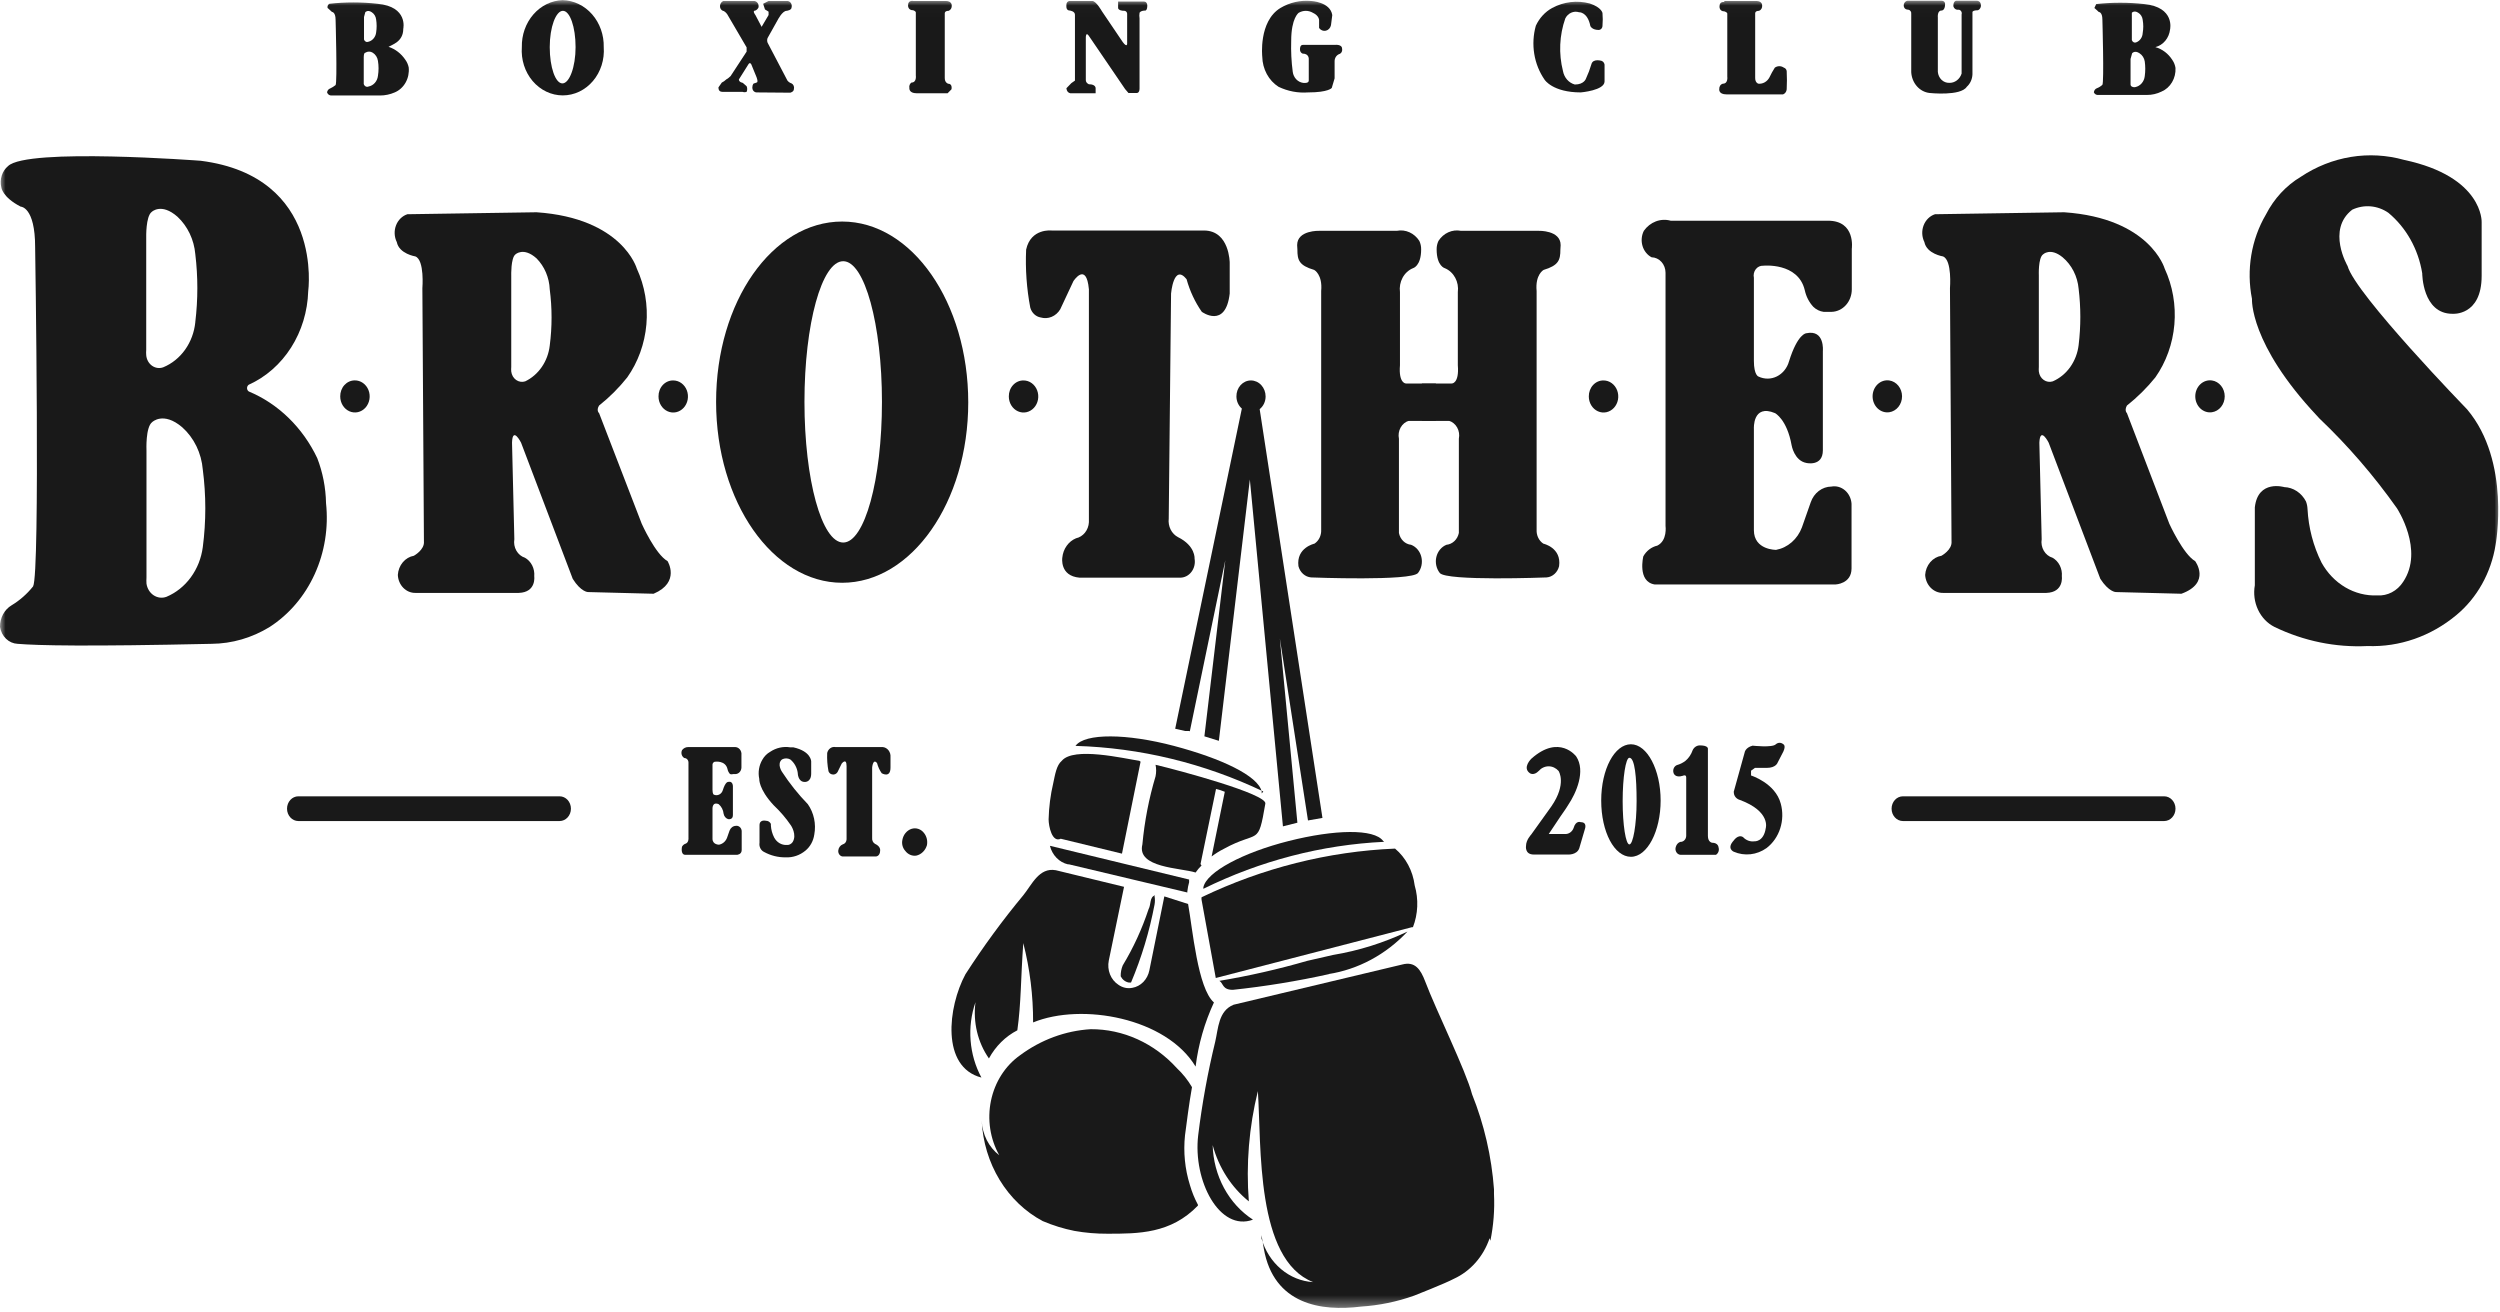
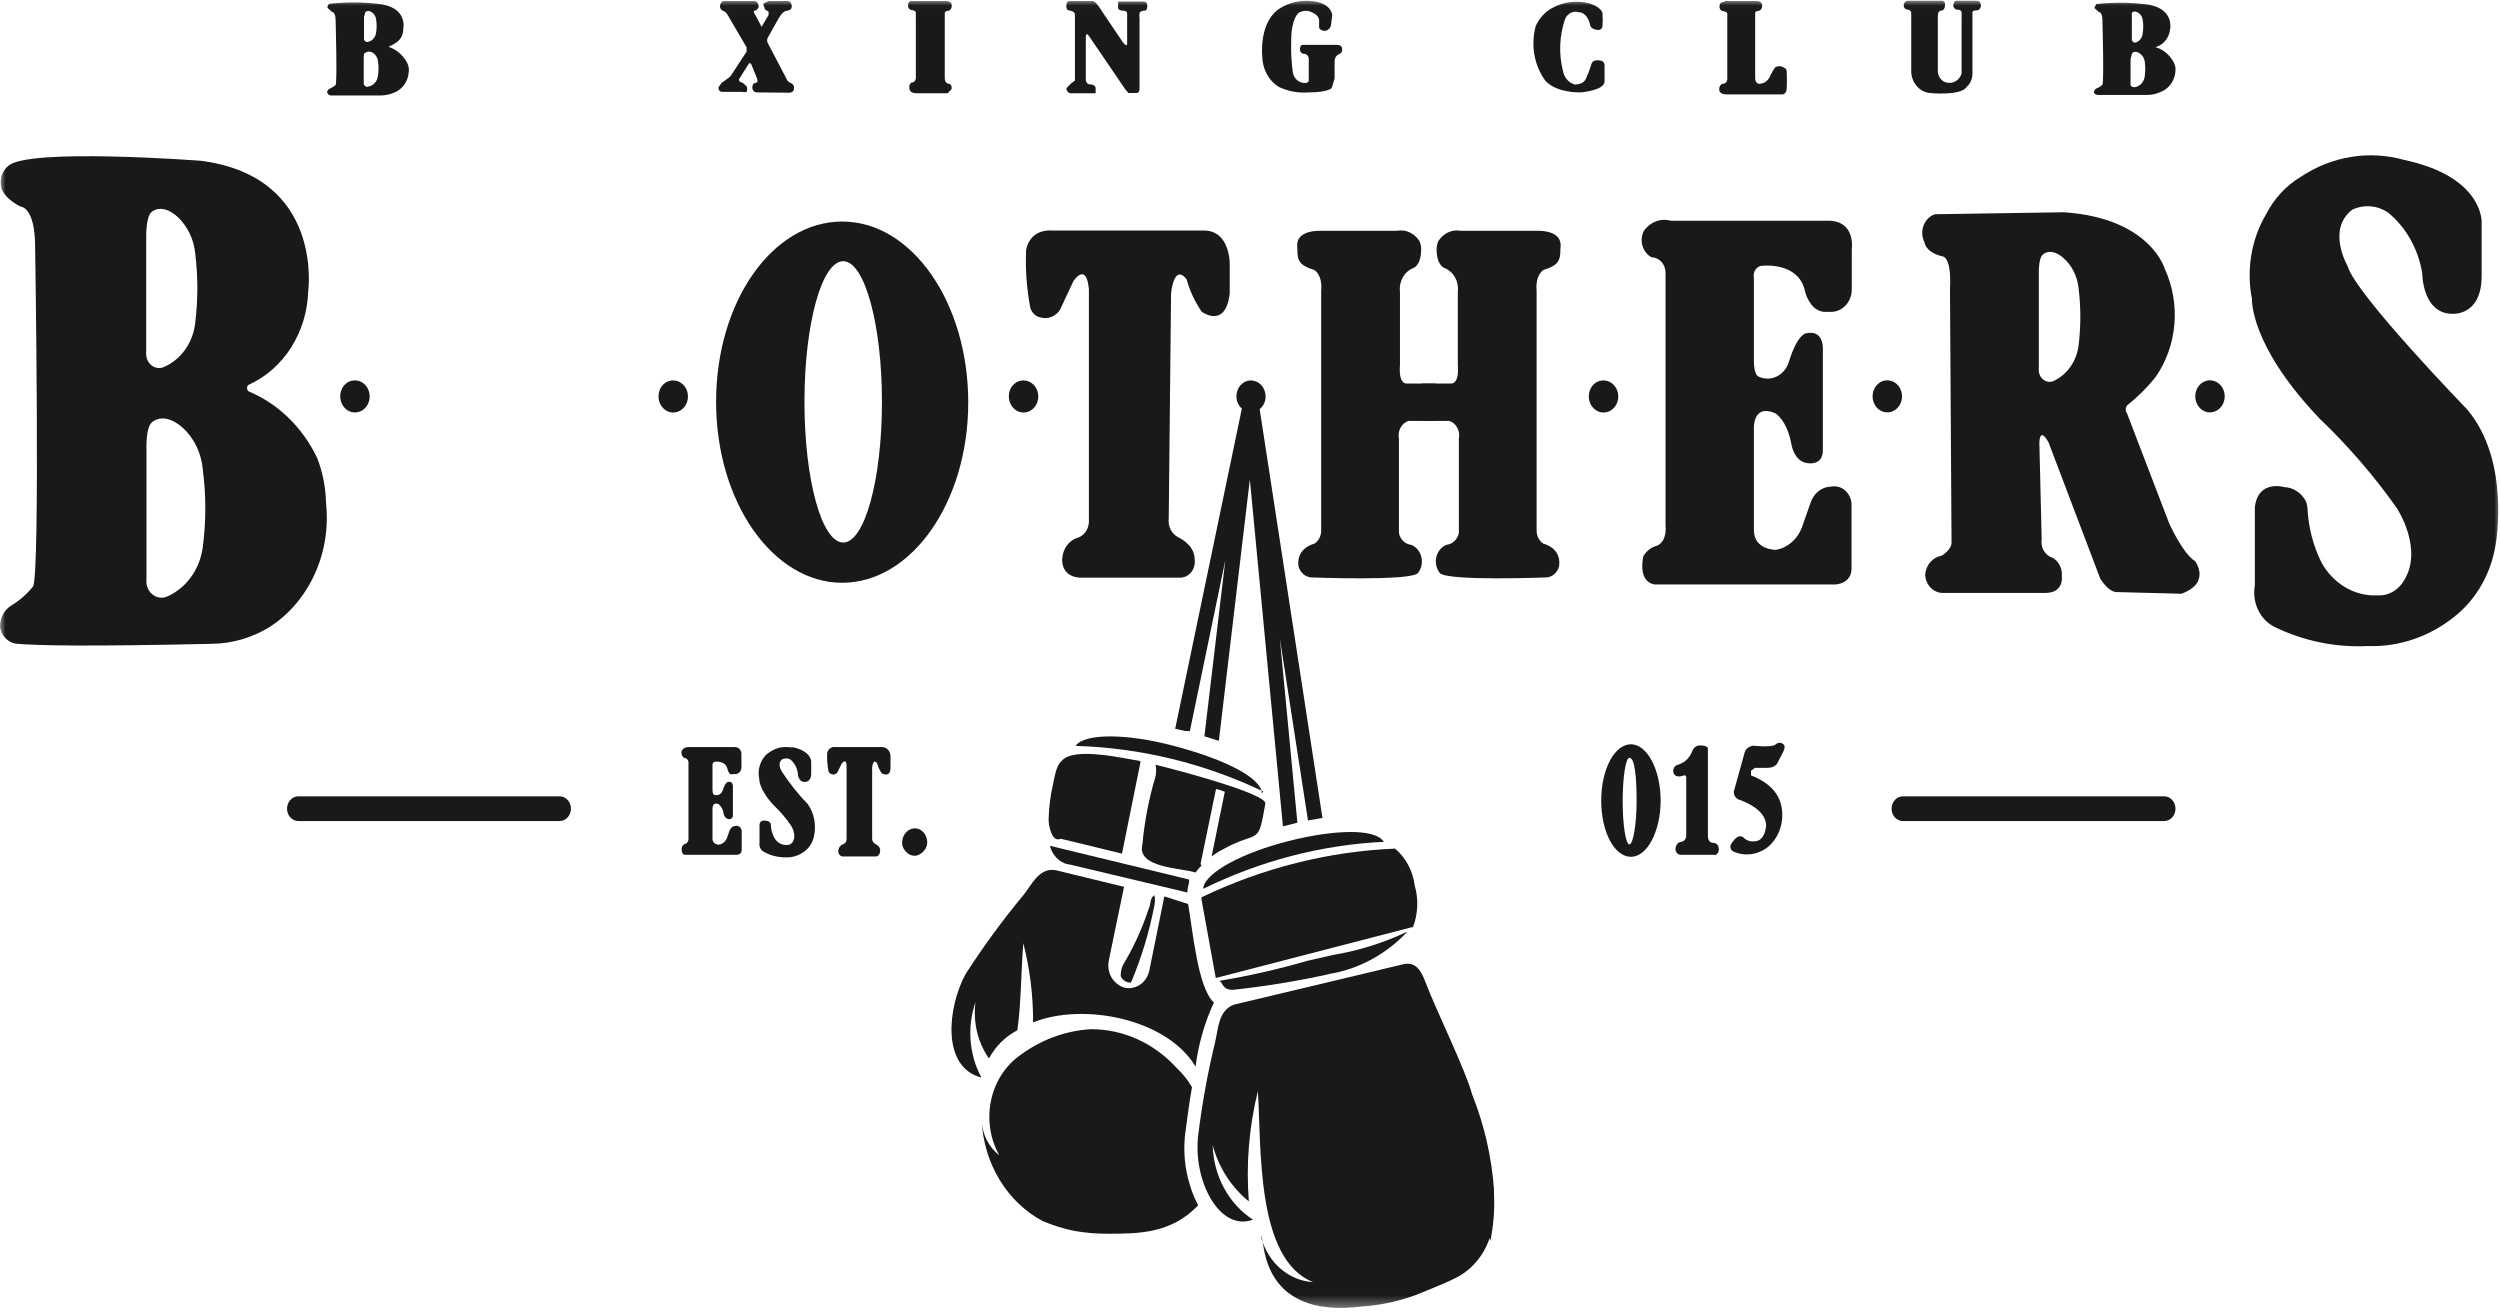
<svg xmlns="http://www.w3.org/2000/svg" width="221" height="116" viewBox="0 0 221 116" fill="none">
  <g opacity="0.9">
    <mask id="mask0_243_254" style="mask-type:luminance" maskUnits="userSpaceOnUse" x="0" y="0" width="221" height="116">
      <path d="M221 0.016H0V115.636H221V0.016Z" fill="white" />
    </mask>
    <g mask="url(#mask0_243_254)">
      <path d="M152.417 0.086H155.249C155.797 0.086 155.774 0.484 155.774 0.484C155.785 0.585 155.763 0.687 155.714 0.772C155.664 0.858 155.589 0.923 155.501 0.956C155.135 0.956 155.158 1.18 155.158 1.18V6.9C155.158 7.323 155.432 7.398 155.432 7.398C155.627 7.418 155.822 7.377 155.996 7.28C156.17 7.183 156.315 7.034 156.414 6.851C156.555 6.549 156.716 6.258 156.894 5.98C157.012 5.896 157.151 5.851 157.293 5.851C157.435 5.851 157.574 5.896 157.693 5.98C157.757 5.998 157.814 6.036 157.859 6.089C157.904 6.142 157.933 6.208 157.944 6.279C157.971 6.817 157.971 7.357 157.944 7.895C157.936 7.995 157.902 8.091 157.845 8.17C157.788 8.25 157.712 8.31 157.624 8.343H152.623C151.892 8.343 151.983 7.87 151.983 7.87C151.976 7.763 152.004 7.656 152.062 7.569C152.121 7.482 152.207 7.421 152.303 7.398C152.783 7.398 152.692 6.776 152.692 6.776V1.205C152.692 1.081 152.44 1.006 152.44 1.006C151.961 1.006 152.006 0.558 152.006 0.558C152.006 0.086 152.44 0.185 152.44 0.185" fill="black" />
      <path d="M192.314 6.006C192.338 6.451 192.231 6.893 192.009 7.268C191.788 7.644 191.463 7.933 191.081 8.095C190.672 8.296 190.228 8.398 189.779 8.393C187.016 8.393 185.92 8.393 185.486 8.393C185.408 8.403 185.329 8.387 185.26 8.347C185.191 8.307 185.134 8.245 185.098 8.17C185.104 8.085 185.133 8.003 185.182 7.937C185.231 7.87 185.297 7.821 185.372 7.797C185.547 7.73 185.71 7.628 185.851 7.498C186.011 7.299 185.851 1.728 185.851 1.728C185.851 1.057 185.531 1.057 185.531 1.057C185.166 0.709 185.143 0.709 185.143 0.709L185.303 0.36C186.715 0.203 188.139 0.203 189.551 0.36C192.292 0.634 191.835 2.599 191.835 2.599C191.792 2.974 191.644 3.325 191.411 3.606C191.178 3.886 190.871 4.082 190.533 4.166C191.146 4.335 191.682 4.741 192.04 5.31C192.181 5.515 192.275 5.753 192.314 6.006ZM189.597 6.727C189.656 6.298 189.656 5.863 189.597 5.434C189.573 5.285 189.52 5.143 189.441 5.019C189.362 4.894 189.259 4.79 189.14 4.713C188.706 4.414 188.478 4.713 188.478 4.713L188.341 5.21V7.473C188.341 7.647 188.569 7.747 188.774 7.697C188.988 7.651 189.183 7.532 189.331 7.358C189.479 7.184 189.572 6.963 189.597 6.727ZM189.414 2.922C189.482 2.536 189.482 2.139 189.414 1.753C189.4 1.623 189.357 1.499 189.289 1.391C189.221 1.283 189.131 1.194 189.026 1.131C188.66 0.883 188.455 1.131 188.455 1.131V1.554V3.544C188.468 3.585 188.488 3.623 188.514 3.656C188.541 3.689 188.574 3.715 188.61 3.734C188.646 3.752 188.686 3.763 188.726 3.764C188.766 3.766 188.806 3.758 188.843 3.743C189.003 3.683 189.142 3.574 189.244 3.427C189.346 3.281 189.405 3.105 189.414 2.922Z" fill="black" />
-       <path d="M49.739 0.012C50.228 0.025 50.71 0.142 51.157 0.358C51.604 0.574 52.008 0.883 52.345 1.269C52.682 1.655 52.946 2.109 53.122 2.606C53.298 3.103 53.383 3.633 53.37 4.165C53.41 4.709 53.346 5.256 53.182 5.772C53.018 6.287 52.758 6.761 52.418 7.161C52.078 7.562 51.665 7.882 51.207 8.101C50.747 8.32 50.252 8.433 49.751 8.433C49.249 8.433 48.754 8.32 48.295 8.101C47.836 7.882 47.423 7.562 47.083 7.161C46.743 6.761 46.483 6.287 46.319 5.772C46.155 5.256 46.091 4.709 46.131 4.165C46.106 3.094 46.472 2.056 47.148 1.278C47.824 0.499 48.756 0.044 49.739 0.012ZM50.881 4.165C50.881 2.374 50.379 0.957 49.762 0.957C49.145 0.957 48.597 2.374 48.597 4.165C48.597 5.956 49.1 7.373 49.716 7.373C50.333 7.373 50.881 5.931 50.881 4.165Z" fill="black" />
      <path d="M36.129 5.955C36.178 6.42 36.083 6.89 35.86 7.291C35.636 7.692 35.297 8 34.896 8.168C34.482 8.349 34.04 8.442 33.594 8.442C30.831 8.442 29.734 8.442 29.3 8.442C29.217 8.447 29.135 8.424 29.065 8.375C28.995 8.325 28.941 8.253 28.912 8.168C28.922 8.087 28.953 8.012 29.002 7.95C29.051 7.888 29.115 7.843 29.186 7.82C29.356 7.741 29.517 7.64 29.666 7.521C29.826 7.298 29.666 1.752 29.666 1.752C29.666 1.055 29.346 1.055 29.346 1.055C28.981 0.707 28.958 0.707 28.958 0.707C28.941 0.634 28.947 0.557 28.976 0.489C29.005 0.421 29.055 0.366 29.118 0.334C30.53 0.175 31.953 0.175 33.365 0.334C36.106 0.583 35.649 2.547 35.649 2.547C35.649 3.691 34.667 3.94 34.347 4.139C34.944 4.334 35.465 4.736 35.832 5.283C35.975 5.48 36.077 5.71 36.129 5.955ZM33.411 6.701C33.482 6.265 33.482 5.819 33.411 5.383C33.389 5.233 33.337 5.091 33.258 4.966C33.178 4.841 33.075 4.737 32.954 4.661C32.855 4.596 32.74 4.561 32.623 4.561C32.507 4.561 32.392 4.596 32.292 4.661C32.132 4.661 32.155 5.159 32.155 5.159V7.422C32.168 7.469 32.189 7.514 32.219 7.551C32.248 7.589 32.285 7.62 32.325 7.641C32.367 7.662 32.411 7.673 32.457 7.674C32.502 7.675 32.547 7.665 32.589 7.646C32.801 7.605 32.995 7.491 33.143 7.321C33.291 7.151 33.385 6.933 33.411 6.701ZM33.251 2.871C33.31 2.492 33.31 2.105 33.251 1.727C33.237 1.594 33.194 1.466 33.127 1.354C33.059 1.242 32.969 1.148 32.863 1.08C32.498 0.831 32.292 1.08 32.292 1.08L32.178 1.503V3.492C32.191 3.534 32.211 3.572 32.238 3.605C32.264 3.637 32.297 3.664 32.333 3.682C32.369 3.701 32.409 3.711 32.449 3.713C32.489 3.714 32.529 3.707 32.566 3.691C32.744 3.647 32.905 3.545 33.027 3.398C33.15 3.252 33.228 3.067 33.251 2.871Z" fill="black" />
      <path d="M68.078 66.463C68.61 66.105 69.241 65.964 69.859 66.065H70.133C71.709 66.413 71.709 67.308 71.709 67.308V68.378C71.709 69.174 71.138 69.124 71.138 69.124C70.521 69.124 70.521 68.328 70.521 68.328C70.489 68.091 70.413 67.864 70.299 67.659C70.186 67.454 70.036 67.276 69.859 67.134C69.745 67.073 69.62 67.041 69.494 67.041C69.367 67.041 69.242 67.073 69.128 67.134C68.649 67.532 69.128 68.229 69.128 68.229C69.802 69.261 70.566 70.219 71.412 71.089C71.677 71.466 71.866 71.901 71.964 72.364C72.063 72.828 72.069 73.309 71.983 73.775C71.902 74.338 71.624 74.846 71.206 75.192C70.703 75.61 70.08 75.821 69.448 75.789C68.79 75.799 68.14 75.637 67.552 75.317C67.408 75.251 67.289 75.134 67.214 74.985C67.139 74.836 67.114 74.663 67.141 74.496V72.954C67.141 72.407 67.712 72.556 67.712 72.556C67.801 72.554 67.888 72.578 67.965 72.626C68.041 72.674 68.104 72.745 68.146 72.829C68.146 72.979 68.146 72.979 68.146 72.979C68.169 73.355 68.271 73.721 68.443 74.048C68.555 74.254 68.716 74.423 68.909 74.537C69.102 74.651 69.32 74.705 69.539 74.695C69.639 74.705 69.74 74.688 69.831 74.644C69.923 74.6 70.003 74.532 70.065 74.446C70.476 73.799 69.927 72.979 69.927 72.979C69.479 72.323 68.965 71.723 68.397 71.188C67.05 69.746 67.118 68.85 67.118 68.85C67.057 68.563 67.049 68.265 67.097 67.974C67.144 67.684 67.245 67.406 67.392 67.159C67.558 66.863 67.795 66.622 68.078 66.463Z" fill="black" />
      <path d="M60.816 66.042H64.926C65.011 66.033 65.097 66.046 65.177 66.078C65.256 66.111 65.329 66.162 65.388 66.229C65.447 66.296 65.491 66.376 65.518 66.464C65.545 66.552 65.554 66.645 65.543 66.738V67.857C65.537 68.007 65.48 68.149 65.383 68.255C65.286 68.361 65.155 68.423 65.018 68.429H64.812C64.723 68.457 64.628 68.457 64.538 68.429C64.423 68.308 64.343 68.152 64.31 67.981C64.127 67.21 63.236 67.335 63.236 67.335C63.199 67.334 63.162 67.342 63.129 67.359C63.094 67.376 63.065 67.4 63.04 67.431C63.016 67.462 62.999 67.499 62.989 67.538C62.98 67.577 62.978 67.618 62.985 67.658V69.822C62.985 70.195 63.099 70.244 63.099 70.244C63.176 70.28 63.258 70.298 63.34 70.296C63.423 70.296 63.505 70.275 63.58 70.238C63.655 70.201 63.723 70.146 63.777 70.079C63.832 70.011 63.873 69.932 63.899 69.846C64.127 69.101 64.356 69.125 64.356 69.125C64.835 69.001 64.789 69.573 64.789 69.573V72.06C64.789 72.507 64.356 72.408 64.356 72.408C64.258 72.374 64.17 72.313 64.102 72.23C64.034 72.147 63.987 72.045 63.967 71.936C63.95 71.77 63.904 71.61 63.829 71.465C63.754 71.32 63.654 71.192 63.533 71.09C62.94 70.841 62.985 71.513 62.985 71.513V74.149C62.985 74.671 63.556 74.671 63.556 74.671C63.711 74.644 63.856 74.575 63.98 74.471C64.104 74.367 64.201 74.231 64.264 74.075L64.492 73.428C64.537 73.307 64.612 73.203 64.709 73.128C64.806 73.053 64.921 73.01 65.04 73.005C65.103 72.995 65.165 72.998 65.226 73.015C65.286 73.032 65.343 73.063 65.392 73.105C65.442 73.147 65.483 73.199 65.512 73.259C65.542 73.319 65.56 73.385 65.566 73.453V75.144C65.566 75.542 65.155 75.566 65.155 75.566H60.587C60.131 75.566 60.29 74.845 60.29 74.845C60.328 74.777 60.378 74.718 60.436 74.671C60.495 74.624 60.562 74.59 60.633 74.572C60.907 74.447 60.861 74.049 60.861 74.049V67.409C60.861 67.304 60.823 67.202 60.754 67.128C60.686 67.053 60.593 67.011 60.496 67.011C60.385 66.948 60.301 66.839 60.262 66.709C60.224 66.579 60.234 66.437 60.29 66.315C60.354 66.23 60.434 66.162 60.525 66.115C60.616 66.067 60.715 66.042 60.816 66.042Z" fill="black" />
      <path d="M73.855 66.04H78.035C78.134 66.049 78.231 66.08 78.319 66.13C78.407 66.18 78.485 66.249 78.549 66.332C78.612 66.415 78.66 66.511 78.69 66.615C78.719 66.718 78.729 66.827 78.72 66.935V67.855C78.72 68.825 77.943 68.353 77.943 68.353C77.755 68.085 77.616 67.781 77.532 67.457C77.167 67.009 77.098 67.855 77.098 67.855V74.073C77.087 74.177 77.105 74.283 77.15 74.376C77.195 74.469 77.264 74.546 77.35 74.595C77.852 74.819 77.806 75.167 77.806 75.167C77.806 75.714 77.418 75.714 77.418 75.714H74.586C74.519 75.723 74.452 75.714 74.388 75.69C74.325 75.665 74.267 75.624 74.221 75.571C74.174 75.518 74.14 75.454 74.12 75.383C74.1 75.314 74.095 75.239 74.106 75.167C74.121 75.049 74.165 74.939 74.234 74.846C74.302 74.754 74.393 74.684 74.495 74.644C74.59 74.622 74.675 74.566 74.737 74.485C74.799 74.404 74.835 74.302 74.837 74.197V67.731C74.837 66.935 74.403 67.507 74.403 67.507L74.038 68.253C73.984 68.34 73.907 68.405 73.817 68.441C73.726 68.477 73.628 68.481 73.536 68.452C73.469 68.437 73.407 68.403 73.356 68.356C73.304 68.308 73.264 68.247 73.239 68.179C73.138 67.647 73.099 67.104 73.124 66.562C73.163 66.39 73.26 66.24 73.395 66.144C73.531 66.046 73.696 66.009 73.855 66.04Z" fill="black" />
      <path d="M182.335 22.743C181.238 21.848 180.599 22.494 180.599 22.494C180.165 22.817 180.233 24.359 180.233 24.359V32.442C180.222 32.575 180.222 32.708 180.233 32.84C180.251 32.991 180.298 33.137 180.372 33.266C180.447 33.395 180.546 33.505 180.664 33.588C180.781 33.671 180.914 33.725 181.053 33.746C181.191 33.767 181.333 33.755 181.467 33.711C182.075 33.446 182.608 33.009 183.01 32.445C183.411 31.881 183.667 31.21 183.751 30.502C183.951 28.852 183.951 27.179 183.751 25.528C183.702 24.983 183.551 24.455 183.308 23.976C183.064 23.497 182.733 23.077 182.335 22.743ZM171.053 18.938L182.471 18.764C190.077 19.286 191.355 23.738 191.355 23.738C192.062 25.264 192.36 26.977 192.215 28.679C192.069 30.381 191.486 32.004 190.533 33.362C189.782 34.289 188.94 35.123 188.021 35.849C187.77 36.297 188.021 36.521 188.021 36.521L191.766 46.294C191.766 46.294 193 49.006 194.05 49.602C194.05 49.602 195.489 51.517 192.84 52.487L187.039 52.338C187.039 52.338 186.423 52.338 185.669 51.169L181.101 39.132C181.101 39.132 180.348 37.64 180.279 39.132L180.485 47.663C180.428 48.017 180.494 48.382 180.672 48.686C180.849 48.989 181.125 49.21 181.444 49.304C181.716 49.457 181.94 49.695 182.086 49.987C182.233 50.28 182.296 50.614 182.266 50.945C182.266 50.945 182.471 52.363 180.896 52.413H171.761C171.36 52.42 170.973 52.258 170.679 51.962C170.385 51.665 170.208 51.256 170.185 50.821C170.212 50.403 170.369 50.007 170.631 49.7C170.893 49.392 171.243 49.191 171.624 49.13C171.624 49.13 172.583 48.608 172.515 47.862L172.377 25.479C172.377 25.479 172.583 22.992 171.761 22.668C171.761 22.668 170.322 22.444 170.116 21.4C170.005 21.175 169.941 20.927 169.928 20.672C169.916 20.417 169.956 20.162 170.046 19.926C170.136 19.69 170.273 19.479 170.447 19.308C170.621 19.137 170.828 19.011 171.053 18.938Z" fill="black" />
      <mask id="mask1_243_254" style="mask-type:luminance" maskUnits="userSpaceOnUse" x="-7" y="-5" width="233" height="126">
        <path d="M225.43 -4.27H-6.212V120.13H225.43V-4.27Z" fill="white" />
      </mask>
      <g mask="url(#mask1_243_254)">
        <path d="M195.536 33.632C195.848 33.677 196.135 33.844 196.343 34.103C196.551 34.361 196.665 34.693 196.665 35.037C196.665 35.38 196.551 35.712 196.343 35.971C196.135 36.229 195.848 36.397 195.536 36.442C195.352 36.469 195.165 36.452 194.987 36.394C194.81 36.335 194.645 36.236 194.506 36.103C194.366 35.97 194.255 35.806 194.178 35.622C194.101 35.438 194.062 35.239 194.062 35.037C194.062 34.835 194.101 34.635 194.178 34.451C194.255 34.267 194.366 34.103 194.506 33.97C194.645 33.837 194.81 33.738 194.987 33.68C195.165 33.621 195.352 33.605 195.536 33.632Z" fill="black" />
        <path d="M167.011 33.632C167.323 33.677 167.611 33.844 167.818 34.103C168.026 34.361 168.141 34.693 168.141 35.037C168.141 35.38 168.026 35.712 167.818 35.971C167.611 36.229 167.323 36.397 167.011 36.442C166.827 36.469 166.64 36.452 166.462 36.394C166.285 36.335 166.121 36.236 165.981 36.103C165.842 35.97 165.73 35.806 165.653 35.622C165.577 35.438 165.537 35.239 165.537 35.037C165.537 34.835 165.577 34.635 165.653 34.451C165.73 34.267 165.842 34.103 165.981 33.97C166.121 33.837 166.285 33.738 166.462 33.68C166.64 33.621 166.827 33.605 167.011 33.632Z" fill="black" />
        <path d="M31.355 33.627C31.613 33.622 31.867 33.701 32.084 33.854C32.301 34.007 32.472 34.226 32.574 34.485C32.676 34.743 32.705 35.029 32.657 35.306C32.609 35.582 32.487 35.837 32.306 36.038C32.125 36.239 31.893 36.376 31.64 36.433C31.387 36.49 31.124 36.463 30.885 36.357C30.646 36.25 30.441 36.069 30.297 35.835C30.153 35.601 30.076 35.326 30.076 35.045C30.073 34.86 30.104 34.676 30.167 34.504C30.23 34.332 30.323 34.176 30.442 34.044C30.561 33.912 30.703 33.807 30.86 33.736C31.017 33.664 31.185 33.627 31.355 33.627Z" fill="black" />
        <path d="M59.514 33.631C59.771 33.631 60.023 33.714 60.237 33.87C60.451 34.026 60.618 34.247 60.717 34.506C60.815 34.765 60.841 35.05 60.791 35.325C60.74 35.6 60.616 35.853 60.434 36.051C60.252 36.249 60.02 36.384 59.768 36.439C59.515 36.494 59.254 36.466 59.016 36.358C58.778 36.251 58.575 36.069 58.432 35.836C58.288 35.603 58.212 35.329 58.212 35.049C58.209 34.862 58.24 34.676 58.305 34.502C58.369 34.329 58.465 34.171 58.586 34.039C58.708 33.907 58.852 33.802 59.012 33.732C59.171 33.662 59.342 33.628 59.514 33.631Z" fill="black" />
        <path d="M105.028 79.913C105.417 82.051 105.873 87.373 107.312 88.617C106.486 90.396 105.937 92.312 105.691 94.287C103.11 89.985 95.642 88.617 91.326 90.383C91.335 88.012 91.043 85.653 90.458 83.37C90.23 86.503 90.275 88.642 89.933 91.079C88.886 91.617 88.011 92.483 87.421 93.566C86.93 92.864 86.573 92.063 86.369 91.209C86.165 90.355 86.119 89.466 86.233 88.592C85.858 89.675 85.711 90.836 85.802 91.99C85.893 93.143 86.22 94.259 86.758 95.257C83.172 94.337 83.789 89.015 85.342 86.13C86.913 83.688 88.622 81.354 90.458 79.142C91.212 78.221 91.851 76.655 93.335 76.928L99.365 78.395L98.017 84.911C97.934 85.32 97.971 85.746 98.122 86.13C98.274 86.513 98.533 86.836 98.862 87.05C99.225 87.311 99.667 87.409 100.095 87.324C100.46 87.263 100.8 87.083 101.069 86.807C101.338 86.532 101.524 86.175 101.603 85.782L102.927 79.241L105.028 79.913Z" fill="black" />
        <path d="M106.125 76.385C106.605 74.096 107.016 72.032 107.496 69.744C107.76 69.804 108.02 69.887 108.272 69.993L107.107 75.713C107.446 75.454 107.805 75.23 108.181 75.041C111.309 73.326 111.195 74.892 111.857 71.037C111.995 70.192 104.344 68.128 102.151 67.606C102.22 67.941 102.22 68.29 102.151 68.625C101.567 70.58 101.176 72.598 100.987 74.644C100.462 76.733 104.367 76.708 105.691 77.131C105.847 76.905 106.023 76.697 106.216 76.509" fill="black" />
        <path d="M94.501 76.409L104.961 78.896V78.796C104.992 78.519 105.046 78.244 105.121 77.976C105.112 77.901 105.112 77.826 105.121 77.752L92.811 74.768C92.913 75.175 93.116 75.544 93.398 75.834C93.68 76.124 94.03 76.323 94.41 76.409H94.501Z" fill="black" />
        <path d="M111.676 69.966C106.432 67.469 100.794 66.101 95.073 65.937C95.895 64.793 99.641 64.843 103.774 65.937C107.908 67.031 111.242 68.573 111.539 69.991C111.529 70.04 111.529 70.091 111.539 70.14" fill="black" />
        <path d="M100.828 67.33L99.183 75.462L93.771 74.144C92.995 74.517 92.697 73.025 92.697 72.428C92.724 71.345 92.862 70.269 93.109 69.22C93.268 68.499 93.382 67.653 93.862 67.255C94.913 65.987 99.366 67.056 100.713 67.255" fill="black" />
        <path d="M124.853 81.954L107.474 86.455L106.218 79.542C106.207 79.468 106.207 79.392 106.218 79.318C111.62 76.725 117.423 75.265 123.323 75.016C124.271 75.812 124.895 76.982 125.059 78.274C125.413 79.49 125.356 80.804 124.899 81.979" fill="black" />
        <path d="M122.271 74.342C121.472 73.248 117.978 73.322 113.935 74.342C109.893 75.361 106.65 77.077 106.376 78.445C106.376 78.445 106.376 78.445 106.376 78.57C111.414 76.089 116.839 74.679 122.363 74.416" fill="black" />
        <path d="M131.681 109.459C131.41 110.26 130.99 110.991 130.447 111.607C129.905 112.223 129.252 112.711 128.53 113.041C127.799 113.439 125.013 114.533 125.013 114.533C123.489 115.076 121.908 115.401 120.308 115.503C116.814 115.95 112.589 115.329 111.721 110.38L111.516 109.186V109.484C111.826 110.557 112.43 111.501 113.246 112.19C114.062 112.879 115.052 113.28 116.083 113.339C110.99 111.35 111.516 101.302 111.196 96.453C110.412 99.627 110.142 102.926 110.397 106.201C108.861 104.968 107.738 103.221 107.199 101.228C107.235 102.564 107.58 103.869 108.203 105.021C108.826 106.173 109.706 107.135 110.762 107.818C107.816 108.912 105.441 104.386 105.92 100.357C106.262 97.565 106.765 94.798 107.428 92.076C107.702 90.906 107.702 89.364 109.049 88.818L123.962 85.261C125.081 84.963 125.583 85.684 125.994 86.778C126.931 89.265 129.603 94.687 130.128 96.726C131.198 99.392 131.854 102.232 132.069 105.132C132.069 105.256 132.069 105.406 132.069 105.555C132.136 106.941 132.028 108.329 131.75 109.683" fill="black" />
        <path d="M102.107 79.144C101.605 79.294 101.765 79.965 101.536 80.363C100.958 82.114 100.192 83.784 99.252 85.337C99.124 85.641 99.062 85.973 99.07 86.307C99.143 86.45 99.244 86.574 99.367 86.669C99.489 86.763 99.63 86.827 99.778 86.855H99.983C100.914 84.651 101.611 82.34 102.062 79.965C102.107 79.719 102.107 79.466 102.062 79.219" fill="black" />
        <path d="M117.5 86.109C114.684 86.733 111.841 87.198 108.981 87.501C108.045 87.501 108.159 86.93 107.794 86.706C110.409 86.27 113.001 85.68 115.558 84.94L117.842 84.418C120.108 84.041 122.318 83.347 124.42 82.353C122.516 84.382 120.068 85.697 117.431 86.109" fill="black" />
        <path d="M105.897 106.5C105.601 105.95 105.364 105.366 105.189 104.759C104.746 103.344 104.598 101.841 104.755 100.357C104.915 99.163 105.098 97.646 105.372 96.104C105.006 95.481 104.56 94.92 104.047 94.438C103.051 93.337 101.864 92.464 100.554 91.87C99.244 91.276 97.838 90.974 96.419 90.981C94.179 91.116 92.015 91.916 90.162 93.293C88.862 94.216 87.943 95.655 87.602 97.304C87.261 98.953 87.524 100.681 88.335 102.123C87.879 101.775 87.503 101.319 87.233 100.789C86.964 100.259 86.81 99.668 86.782 99.064C86.872 100.932 87.419 102.741 88.366 104.302C89.314 105.863 90.628 107.12 92.171 107.942C93.08 108.329 94.021 108.621 94.981 108.812C95.947 108.983 96.925 109.066 97.904 109.061C100.644 109.061 103.499 109.061 105.897 106.574" fill="black" />
        <path d="M90.482 33.631C90.739 33.631 90.991 33.714 91.205 33.87C91.419 34.026 91.586 34.247 91.684 34.506C91.783 34.765 91.809 35.05 91.758 35.325C91.708 35.6 91.585 35.853 91.402 36.051C91.22 36.249 90.988 36.384 90.736 36.439C90.483 36.494 90.222 36.466 89.984 36.358C89.746 36.251 89.543 36.069 89.399 35.836C89.257 35.603 89.18 35.329 89.18 35.049C89.177 34.862 89.209 34.676 89.273 34.502C89.337 34.329 89.433 34.171 89.555 34.039C89.676 33.907 89.821 33.802 89.98 33.732C90.139 33.662 90.31 33.628 90.482 33.631Z" fill="black" />
        <path d="M141.753 33.631C142.011 33.631 142.262 33.714 142.476 33.87C142.69 34.026 142.857 34.247 142.956 34.506C143.054 34.765 143.08 35.05 143.03 35.325C142.98 35.6 142.856 35.853 142.674 36.051C142.491 36.249 142.26 36.384 142.007 36.439C141.754 36.494 141.493 36.466 141.255 36.358C141.017 36.251 140.814 36.069 140.671 35.836C140.528 35.603 140.451 35.329 140.451 35.049C140.448 34.862 140.48 34.676 140.544 34.502C140.608 34.329 140.704 34.171 140.826 34.039C140.947 33.907 141.092 33.802 141.251 33.732C141.41 33.662 141.581 33.628 141.753 33.631Z" fill="black" />
        <path d="M81.69 73.647C81.558 73.471 81.381 73.341 81.182 73.275C80.983 73.208 80.77 73.208 80.57 73.273C80.369 73.341 80.189 73.467 80.048 73.638C79.907 73.809 79.811 74.018 79.771 74.244C79.734 74.415 79.738 74.594 79.782 74.764C79.826 74.933 79.909 75.088 80.022 75.213C80.139 75.37 80.29 75.492 80.462 75.565C80.634 75.64 80.821 75.664 81.004 75.636C81.221 75.586 81.422 75.475 81.586 75.313C81.751 75.152 81.873 74.946 81.941 74.716C81.977 74.529 81.973 74.335 81.93 74.149C81.886 73.964 81.804 73.792 81.69 73.647Z" fill="black" />
        <path d="M105.166 64.718L108.318 49.523L106.468 65.091L107.747 65.489L110.487 42.385L113.411 73.05L114.689 72.727L113.137 56.437L115.626 72.528L116.905 72.304L111.355 36.168C111.517 36.039 111.649 35.871 111.741 35.676C111.832 35.482 111.88 35.267 111.88 35.048C111.88 34.672 111.743 34.312 111.499 34.046C111.255 33.78 110.924 33.631 110.579 33.631C110.409 33.631 110.241 33.668 110.084 33.739C109.927 33.811 109.785 33.916 109.666 34.047C109.547 34.179 109.454 34.336 109.39 34.508C109.328 34.68 109.297 34.864 109.3 35.048C109.301 35.255 109.344 35.458 109.427 35.643C109.51 35.828 109.631 35.99 109.78 36.118L103.887 64.42L104.755 64.619H105.166" fill="black" />
      </g>
      <path d="M28.821 44.479C29.051 46.631 28.703 48.811 27.819 50.753C26.936 52.695 25.555 54.316 23.843 55.421C22.274 56.386 20.506 56.9 18.704 56.914C7.651 57.162 3.289 57.063 1.553 56.914C1.176 56.897 0.816 56.739 0.534 56.467C0.251 56.195 0.063 55.826 1.47936e-05 55.421C-0.006 55.031 0.087 54.645 0.268 54.308C0.449 53.97 0.712 53.693 1.028 53.506C1.744 53.075 2.385 52.512 2.923 51.84C3.563 50.771 3.106 21.847 3.106 21.847C3.106 18.266 1.827 18.266 1.827 18.266C0.183 17.42 0.114 16.55 0.114 16.55C0.034 16.21 0.048 15.852 0.154 15.52C0.259 15.188 0.452 14.898 0.708 14.685C2.375 13.043 17.745 14.212 17.745 14.212C28.661 15.605 27.245 25.752 27.245 25.752C27.19 27.532 26.666 29.257 25.734 30.721C24.803 32.185 23.504 33.327 21.993 34.008C21.945 34.039 21.906 34.083 21.879 34.136C21.852 34.188 21.838 34.247 21.838 34.307C21.838 34.367 21.852 34.426 21.879 34.478C21.906 34.531 21.945 34.574 21.993 34.605C24.605 35.696 26.759 37.794 28.045 40.499C28.532 41.761 28.795 43.111 28.821 44.479ZM17.928 48.358C18.223 46.09 18.223 43.788 17.928 41.519C17.868 40.792 17.676 40.085 17.363 39.441C17.049 38.795 16.62 38.225 16.101 37.764C14.433 36.346 13.451 37.316 13.451 37.316C12.858 37.764 12.949 39.803 12.949 39.803V51.044C12.937 51.227 12.937 51.409 12.949 51.592C12.979 51.803 13.051 52.004 13.159 52.182C13.268 52.36 13.411 52.51 13.579 52.621C13.746 52.732 13.934 52.802 14.129 52.827C14.324 52.851 14.521 52.828 14.707 52.761C15.556 52.406 16.302 51.811 16.868 51.037C17.435 50.263 17.8 49.338 17.928 48.358ZM17.265 28.462C17.505 26.473 17.505 24.458 17.265 22.469C17.154 21.186 16.588 20 15.69 19.161C14.251 17.893 13.406 18.738 13.406 18.738C12.88 19.136 12.926 20.977 12.926 20.977V30.925C12.912 31.082 12.912 31.24 12.926 31.397C12.941 31.585 12.995 31.767 13.084 31.929C13.173 32.091 13.295 32.229 13.44 32.332C13.586 32.435 13.751 32.501 13.923 32.524C14.095 32.547 14.269 32.528 14.433 32.467C15.196 32.151 15.864 31.613 16.364 30.911C16.863 30.209 17.175 29.37 17.265 28.487V28.462Z" fill="black" />
-       <path d="M47.432 22.842C46.268 21.798 45.56 22.494 45.56 22.494C45.149 22.817 45.194 24.359 45.194 24.359V32.442C45.182 32.575 45.182 32.708 45.194 32.84C45.212 32.991 45.259 33.137 45.333 33.266C45.408 33.395 45.507 33.505 45.624 33.588C45.742 33.671 45.875 33.725 46.014 33.746C46.152 33.767 46.294 33.755 46.428 33.711C47.009 33.433 47.514 32.996 47.894 32.442C48.275 31.889 48.517 31.238 48.597 30.552C48.812 28.902 48.812 27.228 48.597 25.578C48.553 24.535 48.135 23.552 47.432 22.842ZM36.014 18.938L47.432 18.764C55.038 19.286 56.293 23.738 56.293 23.738C56.997 25.266 57.291 26.98 57.141 28.682C56.992 30.384 56.405 32.007 55.448 33.362C54.708 34.291 53.873 35.126 52.959 35.849C52.685 36.297 52.959 36.521 52.959 36.521L56.727 46.294C56.727 46.294 57.938 49.006 59.011 49.602C59.011 49.602 60.176 51.468 57.778 52.487L51.977 52.338C51.977 52.338 51.361 52.338 50.63 51.169L46.062 39.132C46.062 39.132 45.309 37.64 45.263 39.132L45.468 47.663C45.41 48.014 45.474 48.376 45.647 48.679C45.82 48.982 46.09 49.205 46.405 49.304C46.677 49.457 46.901 49.695 47.047 49.987C47.194 50.28 47.256 50.614 47.227 50.945C47.227 50.945 47.432 52.363 45.857 52.413H36.721C36.323 52.42 35.938 52.257 35.648 51.96C35.358 51.663 35.186 51.254 35.169 50.821C35.195 50.406 35.349 50.014 35.606 49.707C35.863 49.399 36.208 49.196 36.584 49.13C36.584 49.13 37.544 48.608 37.475 47.862L37.338 25.479C37.338 25.479 37.544 22.992 36.721 22.668C36.721 22.668 35.283 22.444 35.077 21.4C34.965 21.175 34.901 20.927 34.889 20.672C34.877 20.417 34.917 20.162 35.007 19.926C35.097 19.69 35.233 19.479 35.408 19.308C35.582 19.137 35.789 19.011 36.014 18.938Z" fill="black" />
      <path d="M74.448 19.584C80.615 19.584 85.593 26.747 85.593 35.575C85.593 44.404 80.569 51.517 74.448 51.517C68.328 51.517 63.303 44.379 63.303 35.526C63.303 26.672 68.282 19.584 74.448 19.584ZM77.965 35.526C77.965 28.686 76.435 23.091 74.54 23.091C72.644 23.091 71.114 28.637 71.114 35.526C71.114 42.415 72.644 47.96 74.54 47.96C76.435 47.96 77.965 42.39 77.965 35.526Z" fill="black" />
      <path d="M92.971 20.377H106.422C108.706 20.377 108.706 23.237 108.706 23.237V25.948C108.34 29.107 106.24 27.565 106.24 27.565C105.636 26.698 105.18 25.721 104.892 24.68C103.75 23.262 103.522 25.948 103.522 25.948L103.316 45.844C103.277 46.177 103.335 46.515 103.483 46.81C103.63 47.105 103.86 47.341 104.138 47.485C105.691 48.256 105.6 49.376 105.6 49.376C105.637 49.583 105.632 49.797 105.583 50.002C105.535 50.207 105.445 50.398 105.32 50.56C105.195 50.722 105.039 50.852 104.862 50.94C104.685 51.027 104.493 51.071 104.298 51.067H95.437C93.656 50.917 93.907 49.301 93.907 49.301C93.943 48.921 94.075 48.559 94.289 48.256C94.503 47.953 94.79 47.721 95.118 47.585C95.425 47.519 95.704 47.345 95.911 47.088C96.117 46.832 96.24 46.508 96.259 46.167V25.575C96.031 23.088 94.889 24.854 94.889 24.854C94.478 25.749 93.725 27.341 93.725 27.341C93.543 27.646 93.276 27.88 92.965 28.009C92.653 28.139 92.311 28.157 91.989 28.062C91.777 28.025 91.579 27.924 91.417 27.77C91.255 27.616 91.137 27.416 91.075 27.192C90.756 25.507 90.633 23.786 90.71 22.068C91.121 20.153 92.971 20.377 92.971 20.377Z" fill="black" />
      <path d="M114.668 21.672C114.668 20.329 116.632 20.404 116.632 20.404H123.483C123.858 20.33 124.245 20.375 124.597 20.534C124.949 20.692 125.252 20.958 125.47 21.299C125.579 21.53 125.634 21.786 125.63 22.045C125.63 23.538 124.899 23.712 124.899 23.712C124.517 23.871 124.195 24.167 123.988 24.551C123.78 24.935 123.699 25.384 123.757 25.826V32.292C123.62 33.933 124.305 33.908 124.305 33.908H126.932V37.191H124.556C124.248 37.279 123.982 37.494 123.816 37.791C123.65 38.088 123.596 38.444 123.666 38.783V47.114C123.718 47.39 123.851 47.641 124.044 47.829C124.237 48.017 124.481 48.133 124.739 48.159C124.958 48.244 125.155 48.385 125.313 48.571C125.471 48.757 125.585 48.982 125.645 49.226C125.706 49.471 125.712 49.728 125.661 49.975C125.611 50.222 125.506 50.452 125.356 50.646C124.808 51.392 115.901 51.044 115.901 51.044C115.643 51.023 115.397 50.917 115.197 50.739C114.997 50.561 114.852 50.32 114.782 50.049C114.576 48.408 116.198 48.059 116.198 48.059C116.389 47.934 116.545 47.754 116.649 47.539C116.754 47.325 116.803 47.083 116.792 46.84V25.726C116.929 24.259 116.175 23.861 116.175 23.861C114.827 23.463 114.69 22.99 114.69 22.07C114.675 21.938 114.667 21.805 114.668 21.672Z" fill="black" />
      <path d="M137.961 21.672C137.961 20.329 135.997 20.404 135.997 20.404H129.146C128.771 20.33 128.384 20.375 128.032 20.534C127.679 20.692 127.376 20.958 127.159 21.299C127.05 21.53 126.995 21.786 126.999 22.045C126.999 23.538 127.73 23.712 127.73 23.712C128.112 23.871 128.433 24.167 128.641 24.551C128.849 24.935 128.93 25.384 128.872 25.826V32.292C129.009 33.933 128.324 33.908 128.324 33.908H125.698V37.191H128.073C128.381 37.279 128.647 37.494 128.813 37.791C128.979 38.088 129.033 38.444 128.963 38.783V47.114C128.906 47.392 128.769 47.644 128.572 47.832C128.375 48.019 128.128 48.134 127.867 48.159C127.65 48.247 127.455 48.39 127.3 48.577C127.145 48.764 127.033 48.989 126.974 49.233C126.916 49.478 126.913 49.733 126.965 49.98C127.017 50.225 127.123 50.454 127.273 50.646C127.821 51.392 136.728 51.044 136.728 51.044C136.983 51.022 137.225 50.915 137.422 50.736C137.618 50.558 137.759 50.318 137.824 50.049C138.052 48.408 136.431 48.059 136.431 48.059C136.24 47.934 136.084 47.754 135.98 47.539C135.875 47.325 135.826 47.083 135.837 46.84V25.726C135.7 24.259 136.454 23.861 136.454 23.861C137.779 23.463 137.938 22.99 137.938 22.07C137.954 21.938 137.961 21.805 137.961 21.672Z" fill="black" />
      <path d="M129.008 33.934H123.733V37.192H129.008V33.934Z" fill="black" />
      <path d="M147.69 19.511H161.598C164.064 19.511 163.699 21.997 163.699 21.997V25.579C163.699 26.098 163.513 26.597 163.18 26.968C162.847 27.34 162.394 27.555 161.917 27.568H161.21C160.87 27.525 160.551 27.368 160.296 27.121C159.923 26.719 159.662 26.21 159.542 25.654C158.949 23.166 155.866 23.49 155.866 23.49C155.741 23.482 155.618 23.506 155.504 23.56C155.389 23.614 155.288 23.696 155.209 23.8C155.129 23.904 155.072 24.027 155.044 24.158C155.015 24.29 155.015 24.427 155.044 24.559V31.896C155.044 33.189 155.454 33.288 155.454 33.288C155.711 33.411 155.988 33.472 156.268 33.47C156.548 33.467 156.824 33.401 157.078 33.274C157.332 33.147 157.56 32.963 157.744 32.734C157.929 32.505 158.067 32.237 158.149 31.945C158.926 29.459 159.68 29.459 159.68 29.459C161.324 29.11 161.141 31.025 161.141 31.025V39.804C161.141 41.272 159.68 40.924 159.68 40.924C158.606 40.725 158.378 39.357 158.378 39.357C157.967 37.069 156.916 36.522 156.916 36.522C154.906 35.676 155.044 37.914 155.044 37.914V46.867C155.044 48.633 157.008 48.608 157.008 48.608C157.512 48.515 157.986 48.283 158.386 47.935C158.786 47.587 159.097 47.134 159.291 46.619L160.068 44.405C160.207 43.999 160.456 43.648 160.782 43.399C161.109 43.151 161.497 43.016 161.895 43.013C162.105 42.974 162.32 42.983 162.526 43.04C162.732 43.097 162.925 43.2 163.093 43.343C163.261 43.486 163.399 43.665 163.499 43.869C163.6 44.074 163.66 44.299 163.676 44.53V50.25C163.676 51.618 162.26 51.667 162.26 51.667H146.274C144.721 51.419 145.269 49.18 145.269 49.18C145.404 48.939 145.583 48.731 145.796 48.568C146.008 48.406 146.248 48.293 146.502 48.235C147.416 47.788 147.233 46.495 147.233 46.495V24.111C147.233 23.753 147.104 23.409 146.873 23.153C146.642 22.897 146.329 22.75 146 22.744C145.81 22.644 145.641 22.503 145.503 22.329C145.364 22.156 145.26 21.954 145.196 21.735C145.132 21.516 145.109 21.286 145.13 21.057C145.15 20.829 145.213 20.607 145.315 20.406C145.587 20.02 145.957 19.73 146.379 19.57C146.801 19.411 147.257 19.39 147.69 19.511Z" fill="black" />
      <path d="M203.392 15.628C204.745 14.726 206.251 14.13 207.82 13.873C209.389 13.617 210.99 13.706 212.526 14.136C219.538 15.628 219.378 19.632 219.378 19.632V24.383C219.378 27.964 216.797 27.74 216.797 27.74C214.125 27.74 214.125 24.159 214.125 24.159C213.78 22.03 212.712 20.122 211.133 18.812C210.662 18.485 210.123 18.29 209.566 18.242C209.009 18.195 208.449 18.296 207.936 18.538C205.652 20.304 207.525 23.512 207.525 23.512C208.21 25.999 218.099 36.196 218.099 36.196C221.982 40.797 220.611 48.158 220.611 48.158C220.217 50.633 218.976 52.855 217.14 54.376C214.89 56.248 212.114 57.215 209.284 57.111C206.46 57.248 203.645 56.669 201.062 55.42C200.437 55.106 199.926 54.573 199.612 53.906C199.297 53.239 199.197 52.476 199.327 51.74V44.85C199.6 42.364 201.93 43.06 201.93 43.06C202.323 43.074 202.706 43.197 203.042 43.42C203.378 43.642 203.656 43.955 203.848 44.328C203.929 44.542 203.975 44.769 203.985 45C204.073 46.654 204.494 48.268 205.219 49.725C205.726 50.647 206.451 51.404 207.319 51.916C208.187 52.428 209.165 52.676 210.151 52.635C210.594 52.664 211.036 52.57 211.436 52.361C211.836 52.152 212.179 51.835 212.435 51.441C214.331 48.631 211.887 44.925 211.887 44.925C209.847 42.043 207.552 39.386 205.036 36.992L204.831 36.768C198.824 30.376 199.075 26.422 199.075 26.422C198.566 23.855 199.009 21.173 200.309 18.961C201.027 17.556 202.096 16.401 203.392 15.628Z" fill="black" />
      <path d="M63.946 0.086H66.687C66.746 0.095 66.803 0.117 66.855 0.151C66.906 0.185 66.951 0.231 66.985 0.284C67.019 0.338 67.043 0.399 67.054 0.463C67.066 0.528 67.065 0.594 67.052 0.658C66.993 0.781 66.896 0.878 66.778 0.932C66.458 0.932 66.778 1.329 66.778 1.329L67.326 2.374L67.942 1.329C67.942 1.056 67.942 1.031 67.942 1.031L67.623 0.832L67.463 0.335L67.942 0.086H69.61C69.671 0.091 69.73 0.11 69.784 0.143C69.837 0.176 69.883 0.222 69.918 0.277C69.953 0.332 69.976 0.394 69.986 0.46C69.996 0.526 69.992 0.594 69.975 0.658C69.975 0.907 69.541 0.956 69.541 0.956C69.153 0.956 68.742 1.777 68.742 1.777L67.851 3.369C67.805 3.497 67.805 3.639 67.851 3.767L69.61 7.124C69.707 7.244 69.834 7.33 69.975 7.373C70.058 7.416 70.124 7.49 70.161 7.581C70.199 7.672 70.206 7.774 70.181 7.87C70.181 8.119 69.861 8.194 69.861 8.194L66.869 8.169C66.774 8.163 66.684 8.119 66.617 8.046C66.549 7.972 66.509 7.874 66.504 7.771C66.504 7.447 66.641 7.373 66.641 7.373C66.72 7.361 66.797 7.336 66.869 7.298C67.075 7.298 66.869 6.801 66.869 6.801L66.412 5.682C66.275 5.458 66.161 5.682 66.161 5.682L65.316 7.025C65.316 7.273 65.659 7.323 65.659 7.323L66.001 7.622C66.036 7.699 66.053 7.784 66.053 7.87C66.053 7.956 66.036 8.041 66.001 8.119C65.883 8.161 65.755 8.161 65.636 8.119H63.855C63.467 8.119 63.512 7.721 63.512 7.721L63.809 7.298C63.951 7.231 64.082 7.138 64.197 7.025C64.338 6.945 64.469 6.844 64.585 6.726L66.001 4.563C66.001 4.413 66.001 4.189 66.001 4.189L64.357 1.379C64.273 1.211 64.146 1.073 63.992 0.981C63.921 0.97 63.855 0.938 63.799 0.891C63.742 0.843 63.699 0.78 63.672 0.708C63.635 0.586 63.643 0.453 63.694 0.337C63.745 0.221 63.835 0.131 63.946 0.086Z" fill="black" />
      <path d="M80.753 0.087H83.608C84.156 0.087 84.133 0.485 84.133 0.485C84.144 0.586 84.122 0.687 84.072 0.773C84.022 0.859 83.947 0.924 83.859 0.957C83.494 0.957 83.517 1.181 83.517 1.181V6.901C83.517 7.324 83.814 7.399 83.814 7.399C84.225 7.399 84.11 7.896 84.11 7.896L83.768 8.244H81.027C80.319 8.244 80.388 7.772 80.388 7.772C80.37 7.682 80.378 7.589 80.411 7.504C80.444 7.42 80.499 7.348 80.571 7.299C81.05 7.299 80.959 6.677 80.959 6.677V1.107C80.959 0.982 80.73 0.908 80.73 0.908C80.228 0.908 80.274 0.46 80.274 0.46C80.274 -0.013 80.73 0.087 80.73 0.087" fill="black" />
      <path d="M94.593 0.087H96.557C96.899 0.087 97.401 0.982 97.401 0.982L99.251 3.718C99.64 4.24 99.64 3.867 99.64 3.867V1.206C99.635 1.142 99.609 1.082 99.567 1.037C99.525 0.991 99.47 0.963 99.412 0.957C98.841 0.957 98.841 0.709 98.841 0.709C98.841 0.162 98.841 0.137 98.841 0.137H101.124C101.421 0.137 101.421 0.485 101.421 0.485C101.421 0.908 101.261 0.933 101.261 0.933C100.805 0.933 100.736 1.132 100.736 1.132C100.708 1.296 100.708 1.464 100.736 1.629V7.822C100.736 8.269 100.462 8.219 100.462 8.219C99.845 8.219 99.754 8.219 99.754 8.219L99.457 7.871L96.237 3.146C95.986 2.798 95.986 3.295 95.986 3.295V7.075C95.986 7.349 96.26 7.448 96.26 7.448C96.876 7.448 96.853 7.797 96.853 7.797V8.244H96.305H94.615C94.273 8.17 94.273 7.797 94.273 7.797L94.707 7.349L95.026 7.125V1.306C95.026 0.982 94.57 0.933 94.57 0.933C94.181 0.933 94.273 0.435 94.273 0.435C94.27 0.388 94.275 0.342 94.29 0.298C94.305 0.254 94.329 0.214 94.359 0.181C94.389 0.148 94.426 0.122 94.466 0.106C94.507 0.09 94.55 0.083 94.593 0.087Z" fill="black" />
      <path d="M117.773 1.331C117.591 0.162 115.901 0.087 115.901 0.087C114.958 -0 114.013 0.216 113.183 0.709C111.242 1.903 111.584 5.012 111.584 5.012C111.595 5.552 111.733 6.081 111.985 6.547C112.236 7.013 112.594 7.4 113.023 7.673C113.841 8.065 114.734 8.236 115.626 8.17C117.453 8.17 117.728 7.772 117.728 7.772L117.979 6.927V5.41C117.979 5.276 118.016 5.145 118.085 5.034C118.155 4.923 118.253 4.837 118.367 4.788C118.46 4.764 118.542 4.701 118.593 4.613C118.644 4.524 118.661 4.417 118.641 4.315C118.641 3.893 118.024 3.967 118.024 3.967H115.17C114.896 3.967 114.919 4.365 114.919 4.365C114.914 4.446 114.934 4.526 114.976 4.593C115.017 4.66 115.077 4.711 115.147 4.738C115.741 4.738 115.695 5.235 115.695 5.235V7.126C115.695 7.399 115.192 7.325 115.192 7.325C114.964 7.294 114.75 7.183 114.585 7.008C114.42 6.833 114.312 6.603 114.279 6.355C114.158 5.449 114.113 4.533 114.142 3.619C114.142 1.58 114.804 1.132 114.804 1.132C114.998 1.019 115.213 0.959 115.432 0.959C115.652 0.959 115.867 1.019 116.06 1.132C116.608 1.381 116.608 1.779 116.608 1.779C116.608 2.425 116.608 2.475 116.608 2.475C116.677 2.572 116.77 2.647 116.875 2.689C116.982 2.731 117.096 2.74 117.206 2.714C117.317 2.688 117.418 2.628 117.498 2.542C117.578 2.455 117.634 2.346 117.659 2.226L117.773 1.331Z" fill="black" />
      <path d="M137.207 0.708C138.24 0.149 139.422 0.008 140.541 0.31C141.592 0.658 141.66 1.155 141.66 1.155C141.692 1.528 141.692 1.902 141.66 2.274C141.66 2.373 141.624 2.468 141.56 2.538C141.496 2.608 141.409 2.648 141.318 2.648C140.724 2.648 140.587 2.299 140.587 2.299C140.336 1.031 139.582 1.081 139.582 1.081C139.354 1.009 139.109 1.024 138.889 1.124C138.669 1.223 138.487 1.401 138.372 1.628C137.849 3.115 137.777 4.744 138.166 6.279C138.219 6.566 138.346 6.83 138.532 7.042C138.718 7.253 138.956 7.402 139.217 7.472C140.039 7.472 140.199 6.95 140.199 6.95C140.39 6.542 140.55 6.118 140.678 5.682C140.815 5.135 141.592 5.383 141.592 5.383C141.678 5.417 141.751 5.483 141.797 5.569C141.843 5.656 141.859 5.757 141.843 5.856V7.199C141.843 7.995 139.742 8.169 139.742 8.169C137.253 8.169 136.545 7.05 136.545 7.05C136.077 6.377 135.763 5.594 135.628 4.764C135.493 3.934 135.541 3.08 135.768 2.274C136.081 1.598 136.585 1.048 137.207 0.708Z" fill="black" />
      <path d="M168.679 0.062H171.602C171.967 0.062 171.945 0.36 171.945 0.36C171.945 0.957 171.625 0.932 171.625 0.932C171.237 0.932 171.305 1.554 171.305 1.554V6.354C171.329 6.624 171.445 6.875 171.631 7.055C171.818 7.235 172.061 7.331 172.31 7.324C172.55 7.333 172.785 7.258 172.982 7.11C173.18 6.962 173.328 6.75 173.406 6.503C173.406 6.031 173.406 1.28 173.406 1.28C173.421 1.231 173.425 1.178 173.417 1.126C173.408 1.074 173.389 1.026 173.36 0.984C173.331 0.943 173.293 0.909 173.249 0.887C173.205 0.865 173.157 0.855 173.11 0.858C173.013 0.873 172.915 0.848 172.835 0.788C172.754 0.728 172.697 0.638 172.676 0.534C172.676 0.012 172.995 0.062 172.995 0.062H174.708C175.073 0.062 175.096 0.36 175.096 0.36C175.126 0.469 175.117 0.586 175.07 0.688C175.023 0.789 174.943 0.868 174.845 0.907C174.388 0.907 174.365 1.057 174.365 1.057V6.578C174.356 6.788 174.306 6.994 174.22 7.182C174.134 7.371 174.012 7.538 173.863 7.672C173.315 8.518 170.574 8.219 170.574 8.219C170.147 8.173 169.749 7.962 169.452 7.624C169.155 7.287 168.978 6.845 168.953 6.379V1.231C168.96 1.188 168.958 1.145 168.949 1.103C168.94 1.061 168.923 1.021 168.899 0.987C168.876 0.952 168.847 0.923 168.812 0.9C168.779 0.878 168.741 0.864 168.702 0.858C168.291 0.858 168.291 0.509 168.291 0.509C168.287 0.452 168.295 0.394 168.313 0.34C168.331 0.286 168.36 0.236 168.396 0.194C168.432 0.152 168.476 0.119 168.525 0.096C168.573 0.073 168.626 0.062 168.679 0.062Z" fill="black" />
-       <path d="M135.38 67.061C137.847 64.871 139.331 66.862 139.331 66.862C140.199 68.154 139.331 70.12 138.623 71.164C138.418 71.512 138.189 71.81 137.938 72.183C137.687 72.557 136.911 73.725 136.911 73.725H138.327C138.49 73.739 138.653 73.695 138.793 73.601C138.932 73.508 139.041 73.368 139.103 73.203C139.309 72.482 139.743 72.681 139.743 72.681C140.336 72.681 140.108 73.278 140.108 73.278L139.605 74.994C139.377 75.616 138.555 75.541 138.555 75.541H135.586C134.764 75.541 134.901 74.77 134.901 74.77C134.901 74.248 135.357 73.775 135.357 73.775L137.139 71.288C138.532 69.274 137.779 68.154 137.779 68.154C137.665 68.024 137.529 67.921 137.378 67.85C137.227 67.779 137.064 67.742 136.899 67.742C136.734 67.742 136.572 67.779 136.42 67.85C136.269 67.921 136.133 68.024 136.02 68.154C135.586 68.602 135.243 68.353 135.243 68.353C134.536 67.856 135.38 67.061 135.38 67.061Z" fill="black" />
      <path d="M144.037 66.987C143.717 66.987 143.443 68.703 143.443 70.817C143.443 72.931 143.717 74.647 144.037 74.647C144.357 74.647 144.676 72.931 144.676 70.817C144.676 68.703 144.517 66.987 144.037 66.987ZM146.8 70.767C146.8 73.453 145.636 75.741 144.174 75.741C142.712 75.741 141.547 73.553 141.547 70.767C141.547 67.982 142.735 65.793 144.174 65.793C145.613 65.793 146.8 68.056 146.8 70.767Z" fill="black" />
      <path d="M150.271 65.893C151.025 65.893 150.979 66.191 150.979 66.191V73.9C150.979 74.448 151.345 74.497 151.345 74.497C151.893 74.497 151.916 74.895 151.916 74.895C151.958 75.019 151.958 75.154 151.916 75.277C151.874 75.401 151.793 75.503 151.687 75.567C151.573 75.567 148.558 75.567 148.558 75.567C148.482 75.561 148.409 75.536 148.343 75.493C148.278 75.451 148.223 75.392 148.183 75.321C148.143 75.251 148.118 75.171 148.112 75.088C148.106 75.005 148.118 74.922 148.148 74.846C148.176 74.746 148.226 74.656 148.294 74.582C148.362 74.509 148.444 74.454 148.535 74.423C148.604 74.427 148.671 74.415 148.735 74.388C148.799 74.363 148.856 74.323 148.906 74.272C148.955 74.22 148.994 74.159 149.021 74.091C149.047 74.023 149.061 73.95 149.061 73.876V68.728C149.061 68.429 148.764 68.578 148.764 68.578C148.056 68.802 147.942 68.33 147.942 68.33C147.897 68.195 147.904 68.046 147.959 67.916C148.015 67.785 148.115 67.684 148.239 67.634C148.509 67.56 148.764 67.434 148.992 67.26C149.282 67.017 149.504 66.689 149.632 66.315C149.691 66.187 149.783 66.079 149.896 66.004C150.009 65.93 150.139 65.891 150.271 65.893Z" fill="black" />
      <path d="M154.222 66.538L153.262 69.995C153.262 70.592 153.81 70.716 153.81 70.716C156.551 71.736 156.094 73.204 156.094 73.204C155.911 74.447 155.089 74.372 155.089 74.372C154.907 74.397 154.721 74.377 154.547 74.312C154.373 74.248 154.215 74.14 154.084 73.999C153.65 73.726 153.262 74.298 153.262 74.298C152.6 75.019 153.262 75.292 153.262 75.292C153.734 75.495 154.244 75.571 154.749 75.515C155.253 75.459 155.738 75.272 156.163 74.969C156.724 74.541 157.148 73.931 157.373 73.225C157.599 72.52 157.615 71.755 157.419 71.04C156.939 69.224 154.792 68.553 154.792 68.553V68.13L155.135 67.881H156.185C157.008 67.881 157.145 67.409 157.145 67.409L157.647 66.439C157.898 65.892 157.647 65.792 157.647 65.792C157.553 65.71 157.437 65.664 157.316 65.664C157.195 65.664 157.078 65.71 156.985 65.792C156.688 66.115 154.929 65.916 154.929 65.916C154.267 66.091 154.222 66.538 154.222 66.538Z" fill="black" />
      <path d="M191.309 70.393H168.221C167.666 70.393 167.216 70.883 167.216 71.487C167.216 72.091 167.666 72.581 168.221 72.581H191.309C191.864 72.581 192.314 72.091 192.314 71.487C192.314 70.883 191.864 70.393 191.309 70.393Z" fill="black" />
      <path d="M49.466 70.393H26.377C25.822 70.393 25.373 70.883 25.373 71.487C25.373 72.091 25.822 72.581 26.377 72.581H49.466C50.021 72.581 50.471 72.091 50.471 71.487C50.471 70.883 50.021 70.393 49.466 70.393Z" fill="black" />
    </g>
  </g>
</svg>